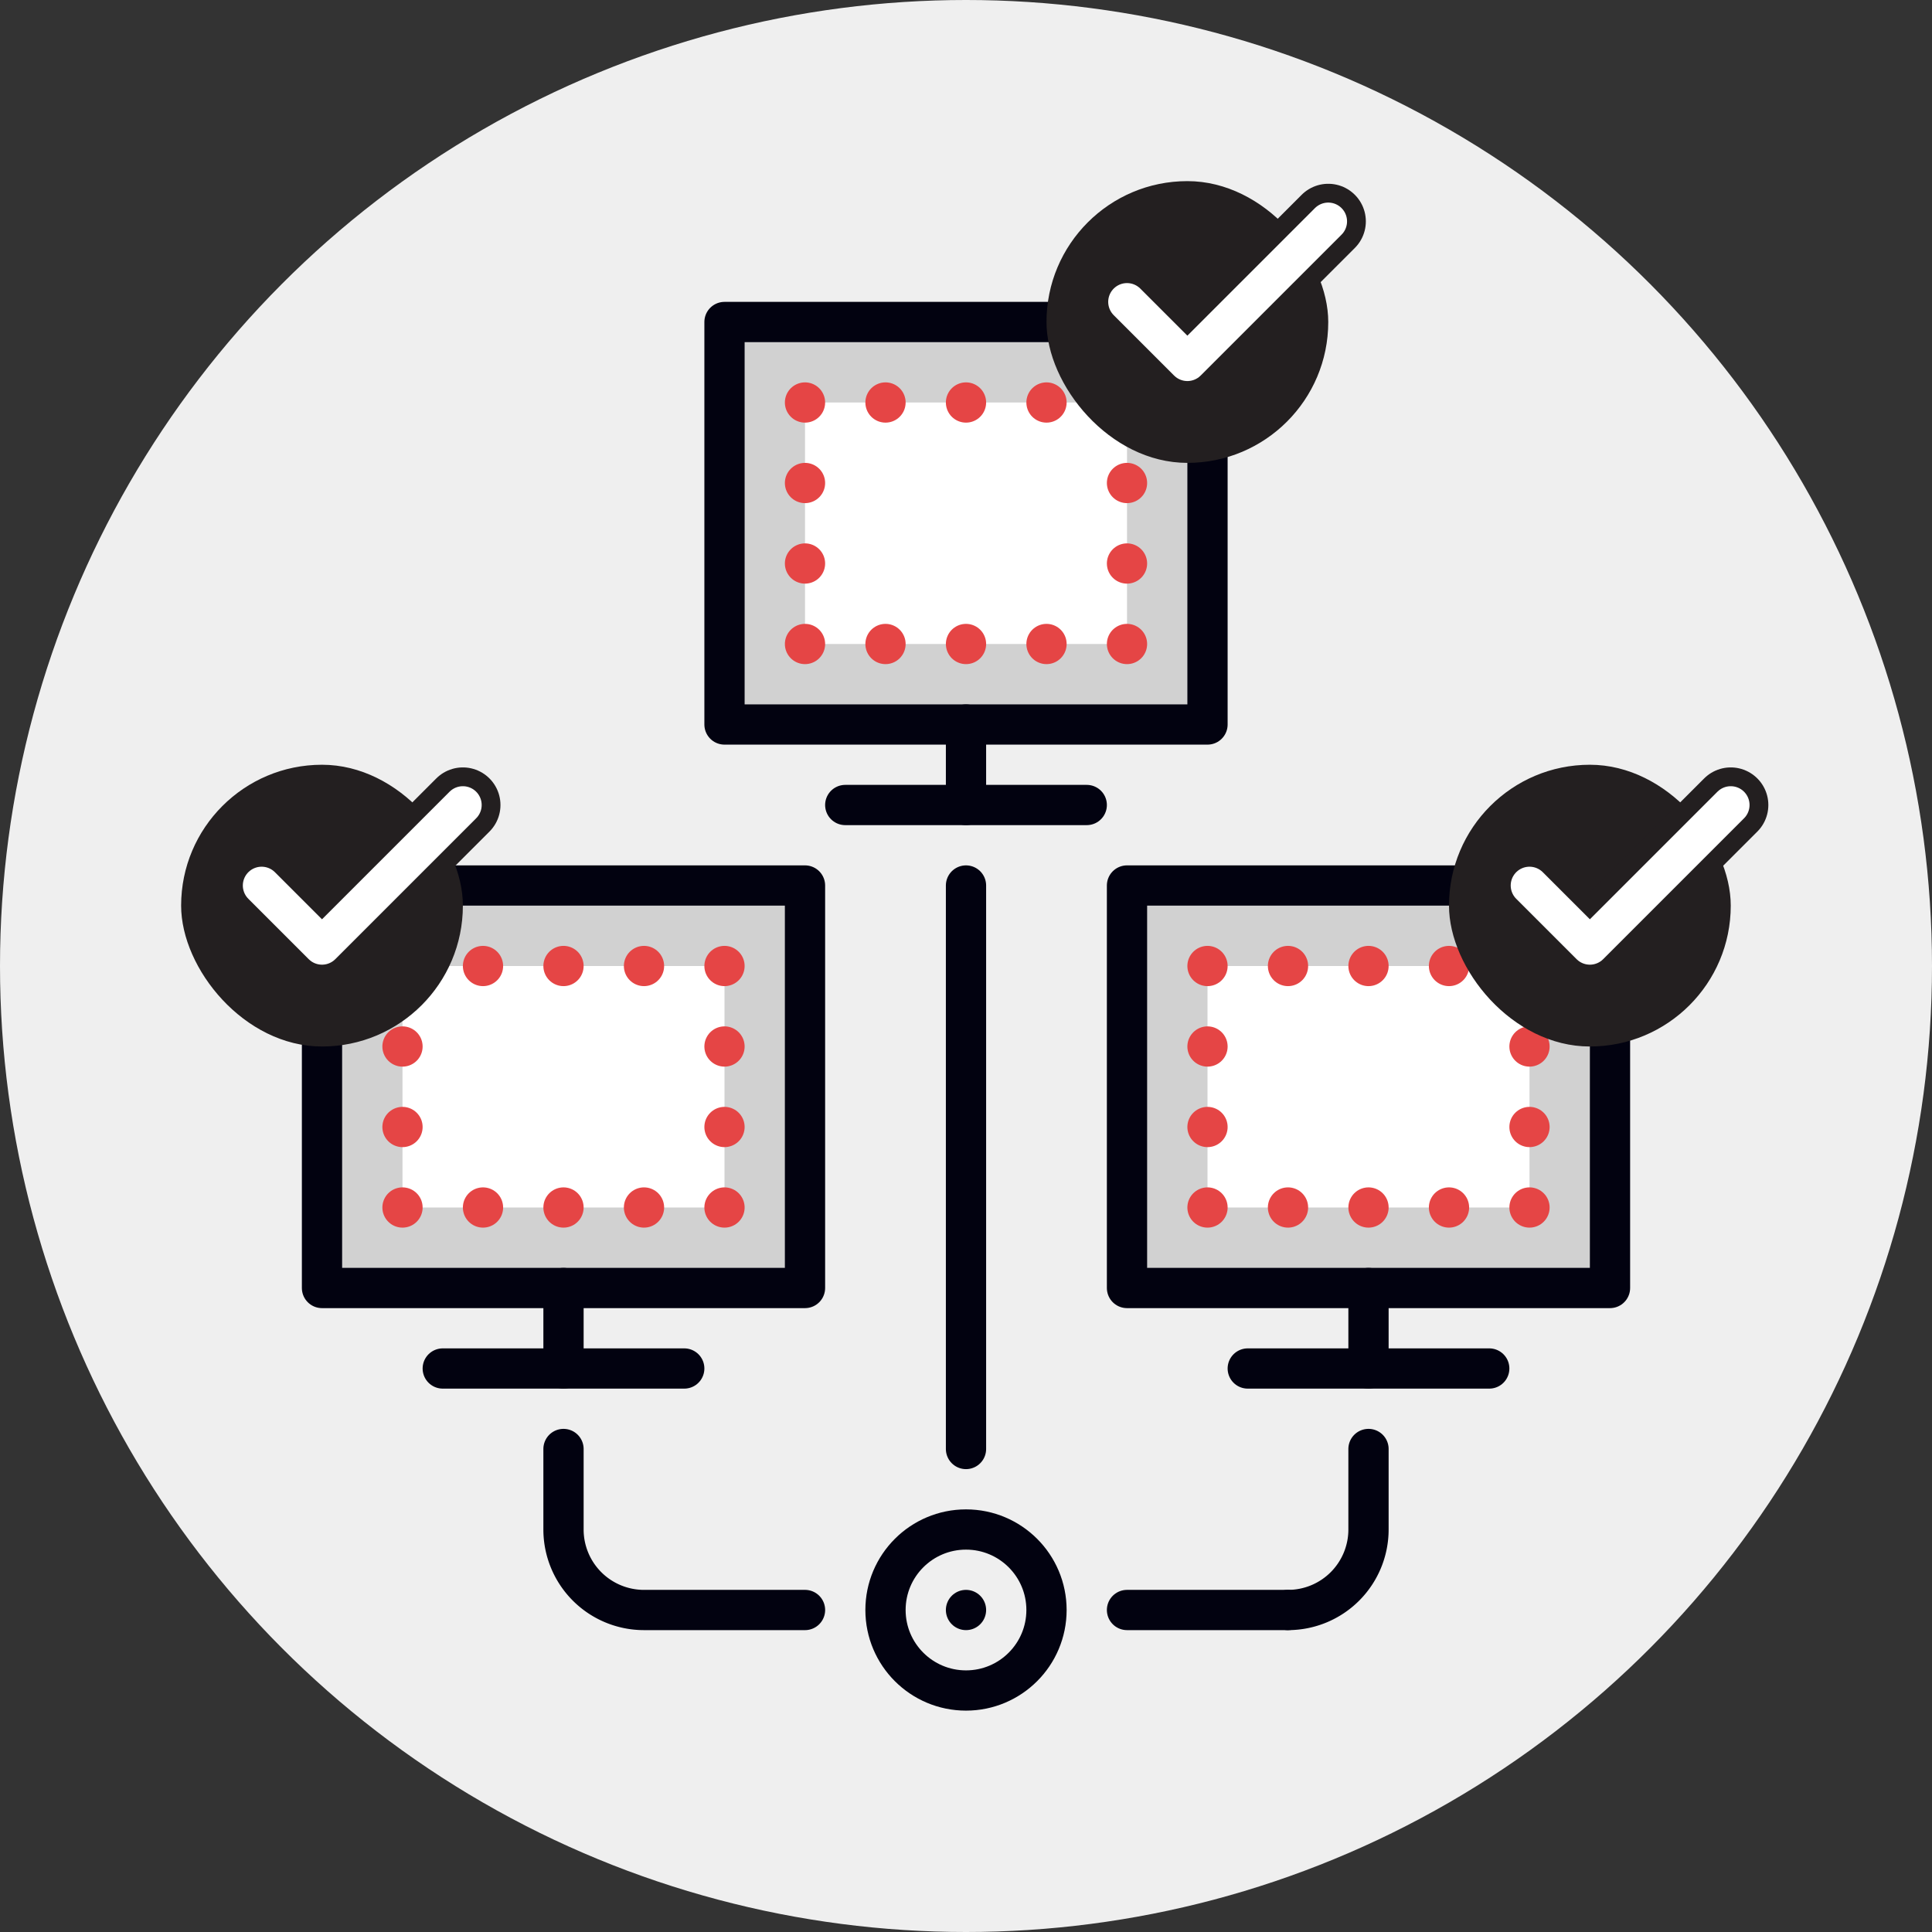
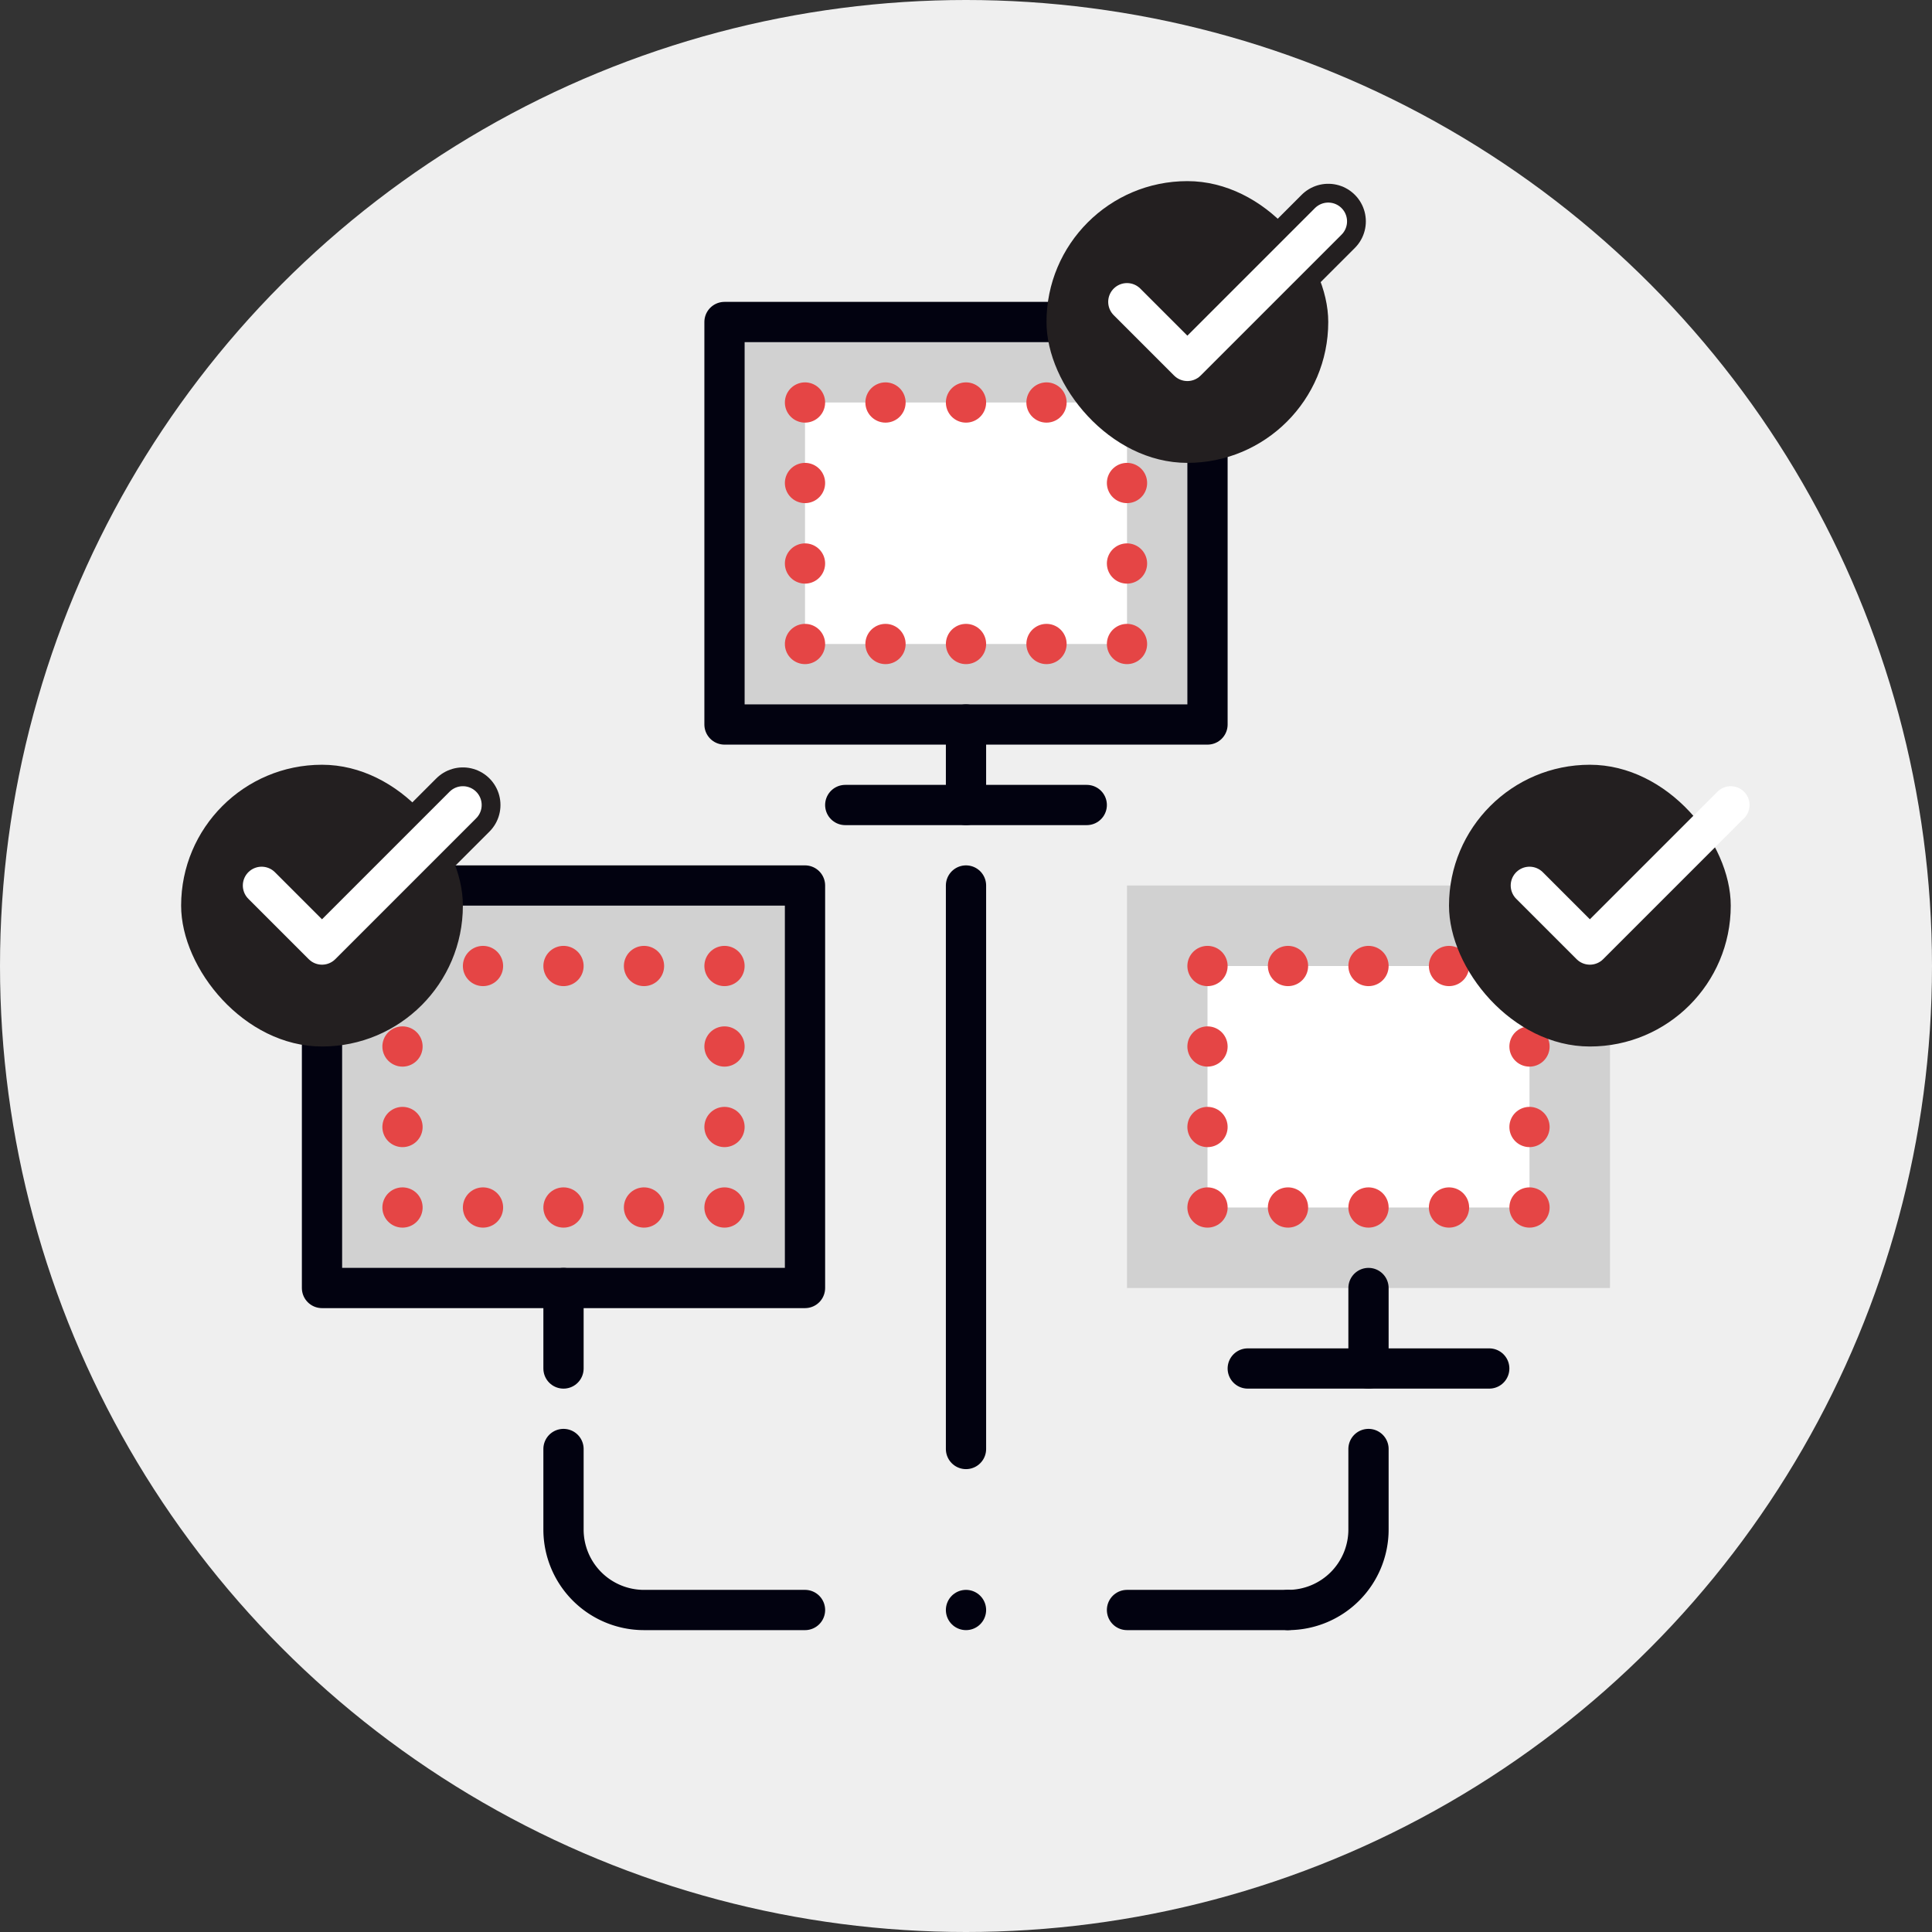
<svg xmlns="http://www.w3.org/2000/svg" viewBox="0 0 96 96">
  <rect x="0" y="0" width="96" height="96" fill="#333333" stroke="none" />
  <title>distributed-replication</title>
  <g id="Layer_2" data-name="Layer 2">
    <g id="Layer_1-2" data-name="Layer 1">
      <circle cx="48" cy="48" r="48" style="fill:#efefef" />
      <rect x="36" y="16" width="24" height="20" style="fill:#d1d1d1" />
      <rect x="56" y="44" width="24" height="20" style="fill:#d1d1d1" />
      <rect x="16" y="44" width="24" height="20" style="fill:#d1d1d1" />
-       <rect x="20" y="48" width="16" height="12" style="fill:#fff" />
      <rect x="40" y="20" width="16" height="12" style="fill:#fff" />
      <rect x="60" y="48" width="16" height="12" style="fill:#fff" />
      <rect x="36" y="16" width="24" height="20" style="fill:none;stroke:#020210;stroke-linecap:round;stroke-linejoin:round;stroke-width:2px" />
-       <circle cx="48" cy="80" r="4" style="fill:none;stroke:#020210;stroke-linecap:round;stroke-linejoin:round;stroke-width:2px" />
      <line x1="56" y1="80" x2="64" y2="80" style="fill:none;stroke:#020210;stroke-linecap:round;stroke-linejoin:round;stroke-width:2px" />
      <line x1="42" y1="40" x2="54" y2="40" style="fill:none;stroke:#020210;stroke-linecap:round;stroke-linejoin:round;stroke-width:2px" />
      <line x1="48" y1="40" x2="48" y2="36" style="fill:none;stroke:#020210;stroke-linecap:round;stroke-linejoin:round;stroke-width:2px" />
      <rect x="40" y="20" width="16" height="12" style="fill:none;stroke:#e54545;stroke-linecap:round;stroke-linejoin:round;stroke-width:2px;stroke-dasharray:0,4" />
-       <rect x="56" y="44" width="24" height="20" style="fill:none;stroke:#020210;stroke-linecap:round;stroke-linejoin:round;stroke-width:2px" />
      <line x1="62" y1="68" x2="74" y2="68" style="fill:none;stroke:#020210;stroke-linecap:round;stroke-linejoin:round;stroke-width:2px" />
      <line x1="68" y1="68" x2="68" y2="64" style="fill:none;stroke:#020210;stroke-linecap:round;stroke-linejoin:round;stroke-width:2px" />
      <rect x="60" y="48" width="16" height="12" style="fill:none;stroke:#e54545;stroke-linecap:round;stroke-linejoin:round;stroke-width:2px;stroke-dasharray:0,4" />
      <rect x="16" y="44" width="24" height="20" style="fill:none;stroke:#020210;stroke-linecap:round;stroke-linejoin:round;stroke-width:2px" />
-       <line x1="22" y1="68" x2="34" y2="68" style="fill:none;stroke:#020210;stroke-linecap:round;stroke-linejoin:round;stroke-width:2px" />
      <line x1="28" y1="68" x2="28" y2="64" style="fill:none;stroke:#020210;stroke-linecap:round;stroke-linejoin:round;stroke-width:2px" />
      <rect x="20" y="48" width="16" height="12" style="fill:none;stroke:#e54545;stroke-linecap:round;stroke-linejoin:round;stroke-width:2px;stroke-dasharray:0,4" />
      <path d="M64,80a4,4,0,0,0,4-4V72" style="fill:none;stroke:#020210;stroke-linecap:round;stroke-linejoin:round;stroke-width:2px" />
      <path d="M40,80H32a4,4,0,0,1-4-4V72" style="fill:none;stroke:#020210;stroke-linecap:round;stroke-linejoin:round;stroke-width:2px" />
      <line x1="48" y1="72" x2="48" y2="44" style="fill:none;stroke:#020210;stroke-linecap:round;stroke-linejoin:round;stroke-width:2px" />
      <line x1="48" y1="80" x2="48" y2="80" style="fill:none;stroke:#020210;stroke-linecap:round;stroke-linejoin:round;stroke-width:2px" />
      <rect x="52" y="9" width="14" height="14" rx="7" ry="7" style="fill:#231f20" />
      <polyline points="66 11 59 18 56 15" style="fill:none;stroke:#231f20;stroke-linecap:round;stroke-linejoin:round;stroke-width:3.736px" />
      <polyline points="66 11 59 18 56 15" style="fill:none;stroke:#fff;stroke-linecap:round;stroke-linejoin:round;stroke-width:1.868px" />
      <rect x="9" y="38" width="14" height="14" rx="7" ry="7" style="fill:#231f20" />
      <polyline points="23 40 16 47 13 44" style="fill:none;stroke:#231f20;stroke-linecap:round;stroke-linejoin:round;stroke-width:3.736px" />
      <polyline points="23 40 16 47 13 44" style="fill:none;stroke:#fff;stroke-linecap:round;stroke-linejoin:round;stroke-width:1.868px" />
      <rect x="72" y="38" width="14" height="14" rx="7" ry="7" style="fill:#231f20" />
-       <polyline points="86 40 79 47 76 44" style="fill:none;stroke:#231f20;stroke-linecap:round;stroke-linejoin:round;stroke-width:3.736px" />
      <polyline points="86 40 79 47 76 44" style="fill:none;stroke:#fff;stroke-linecap:round;stroke-linejoin:round;stroke-width:1.868px" />
    </g>
  </g>
</svg>